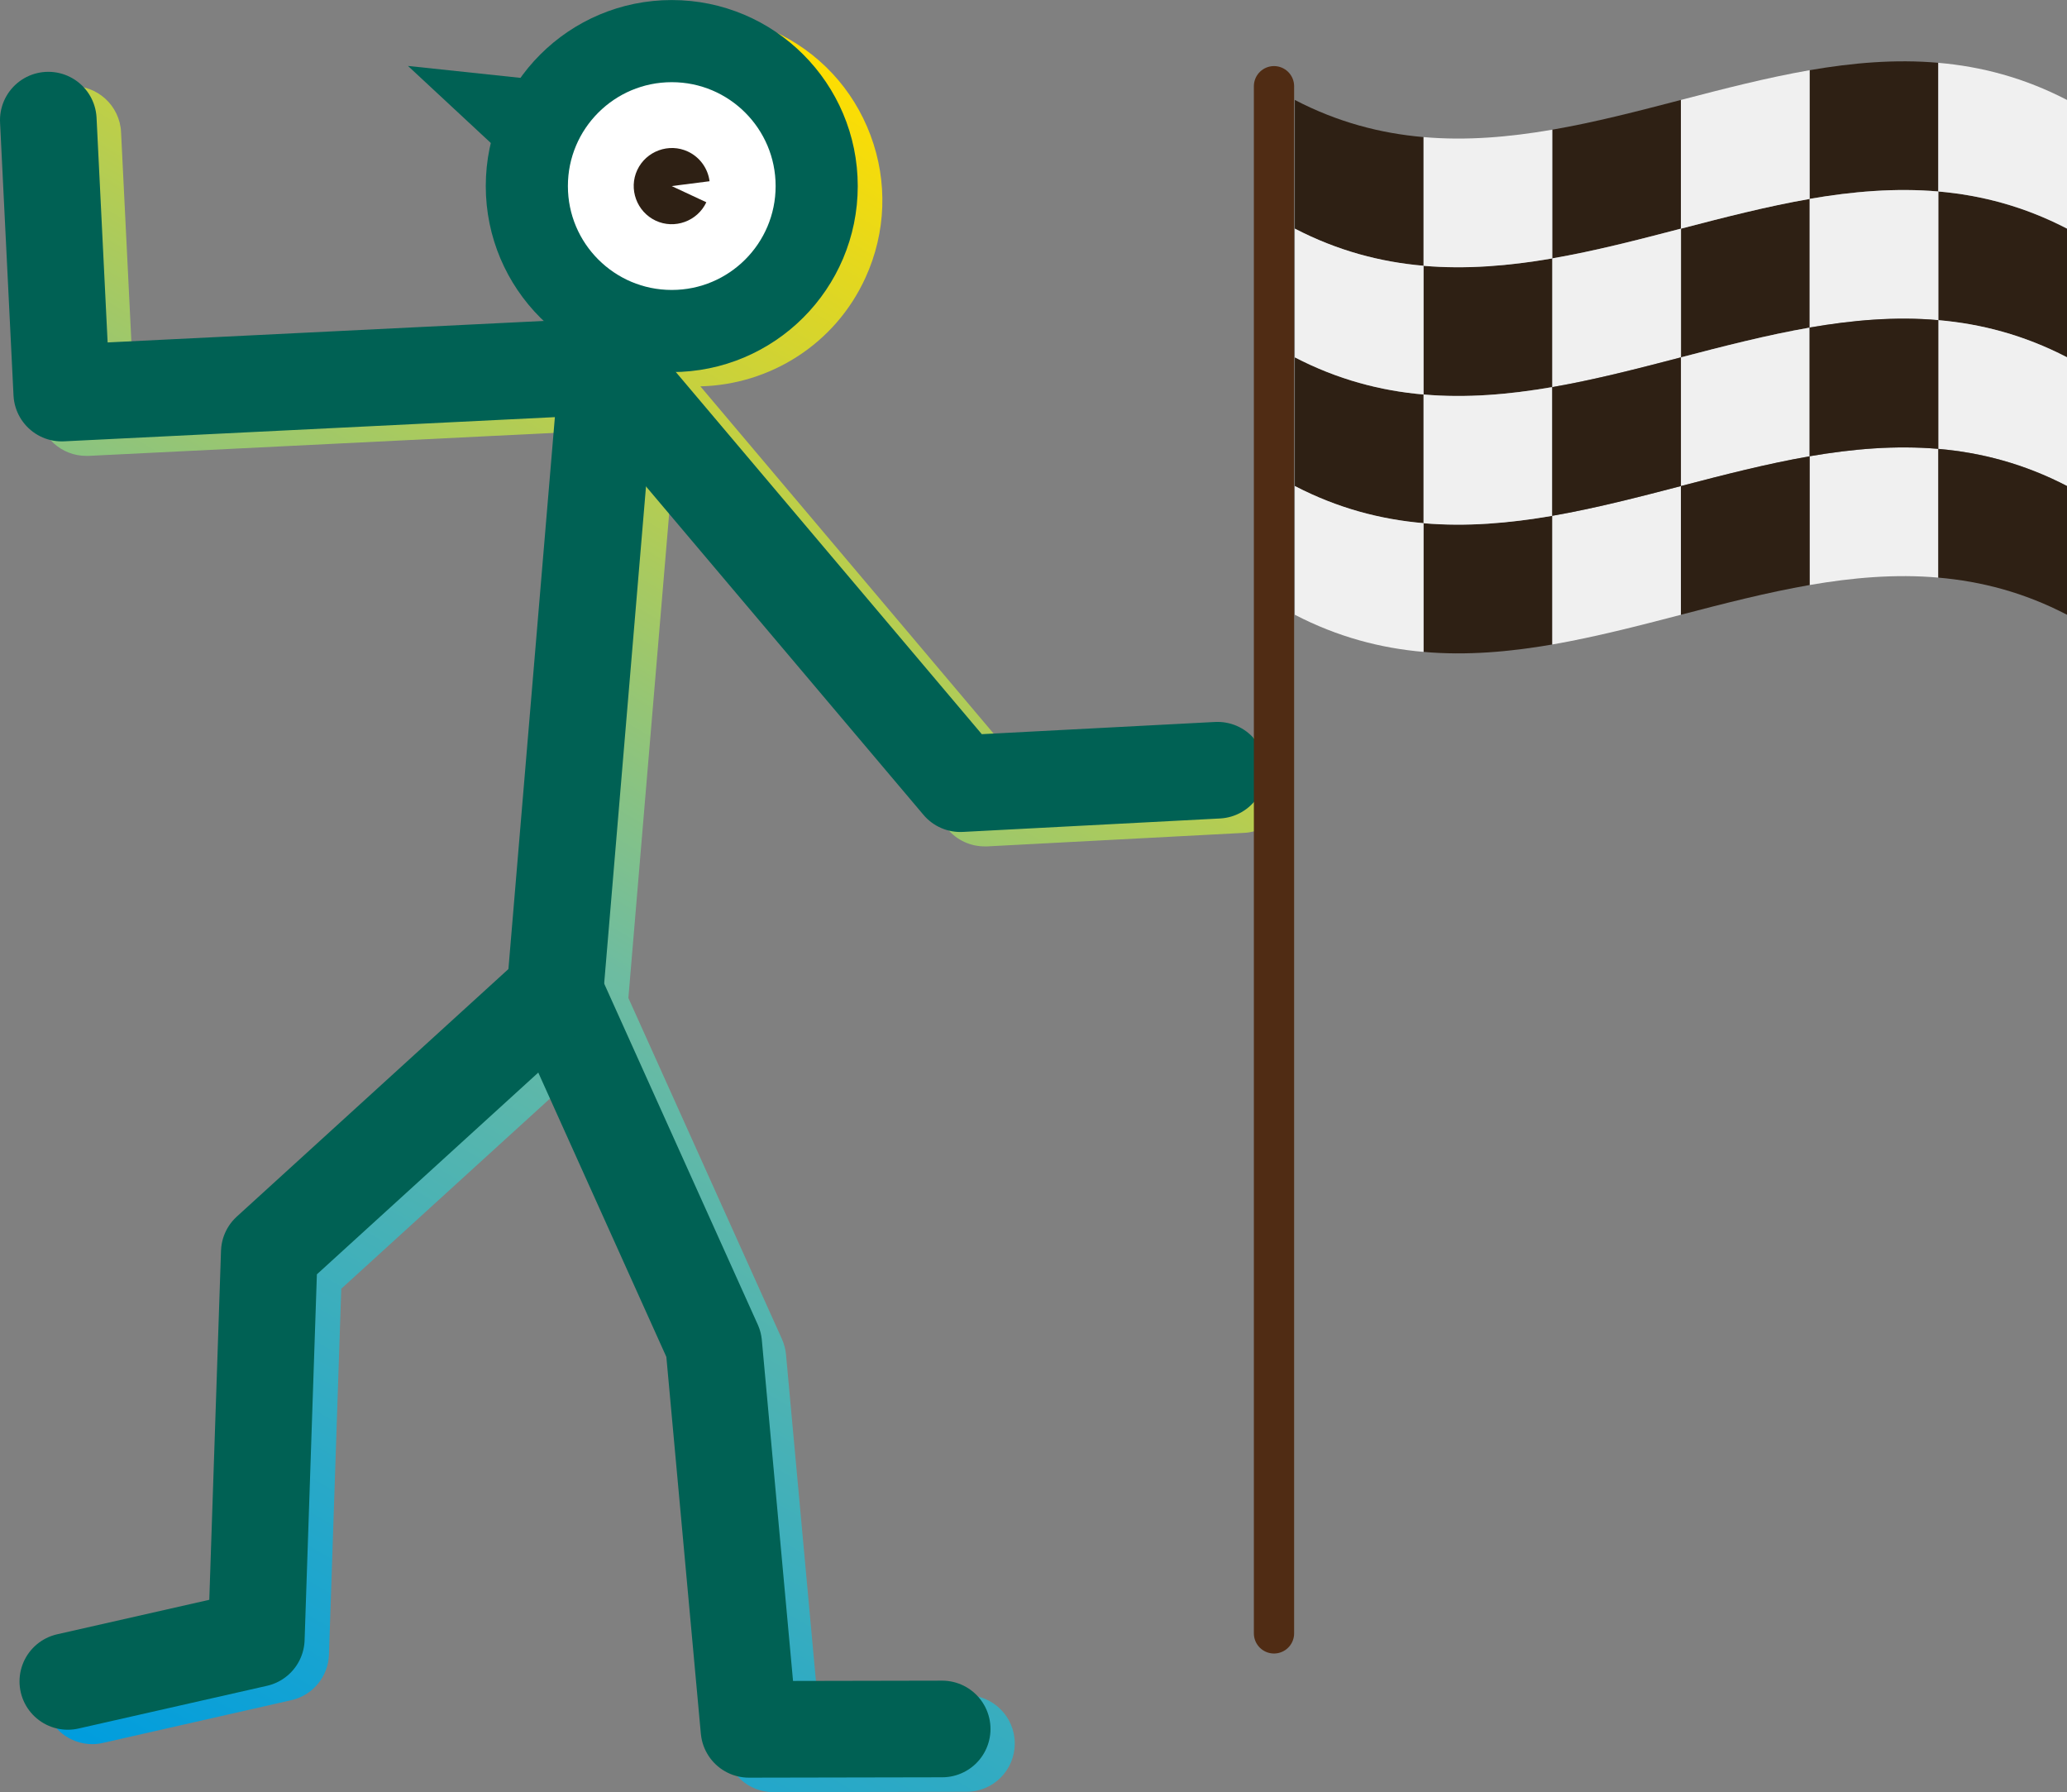
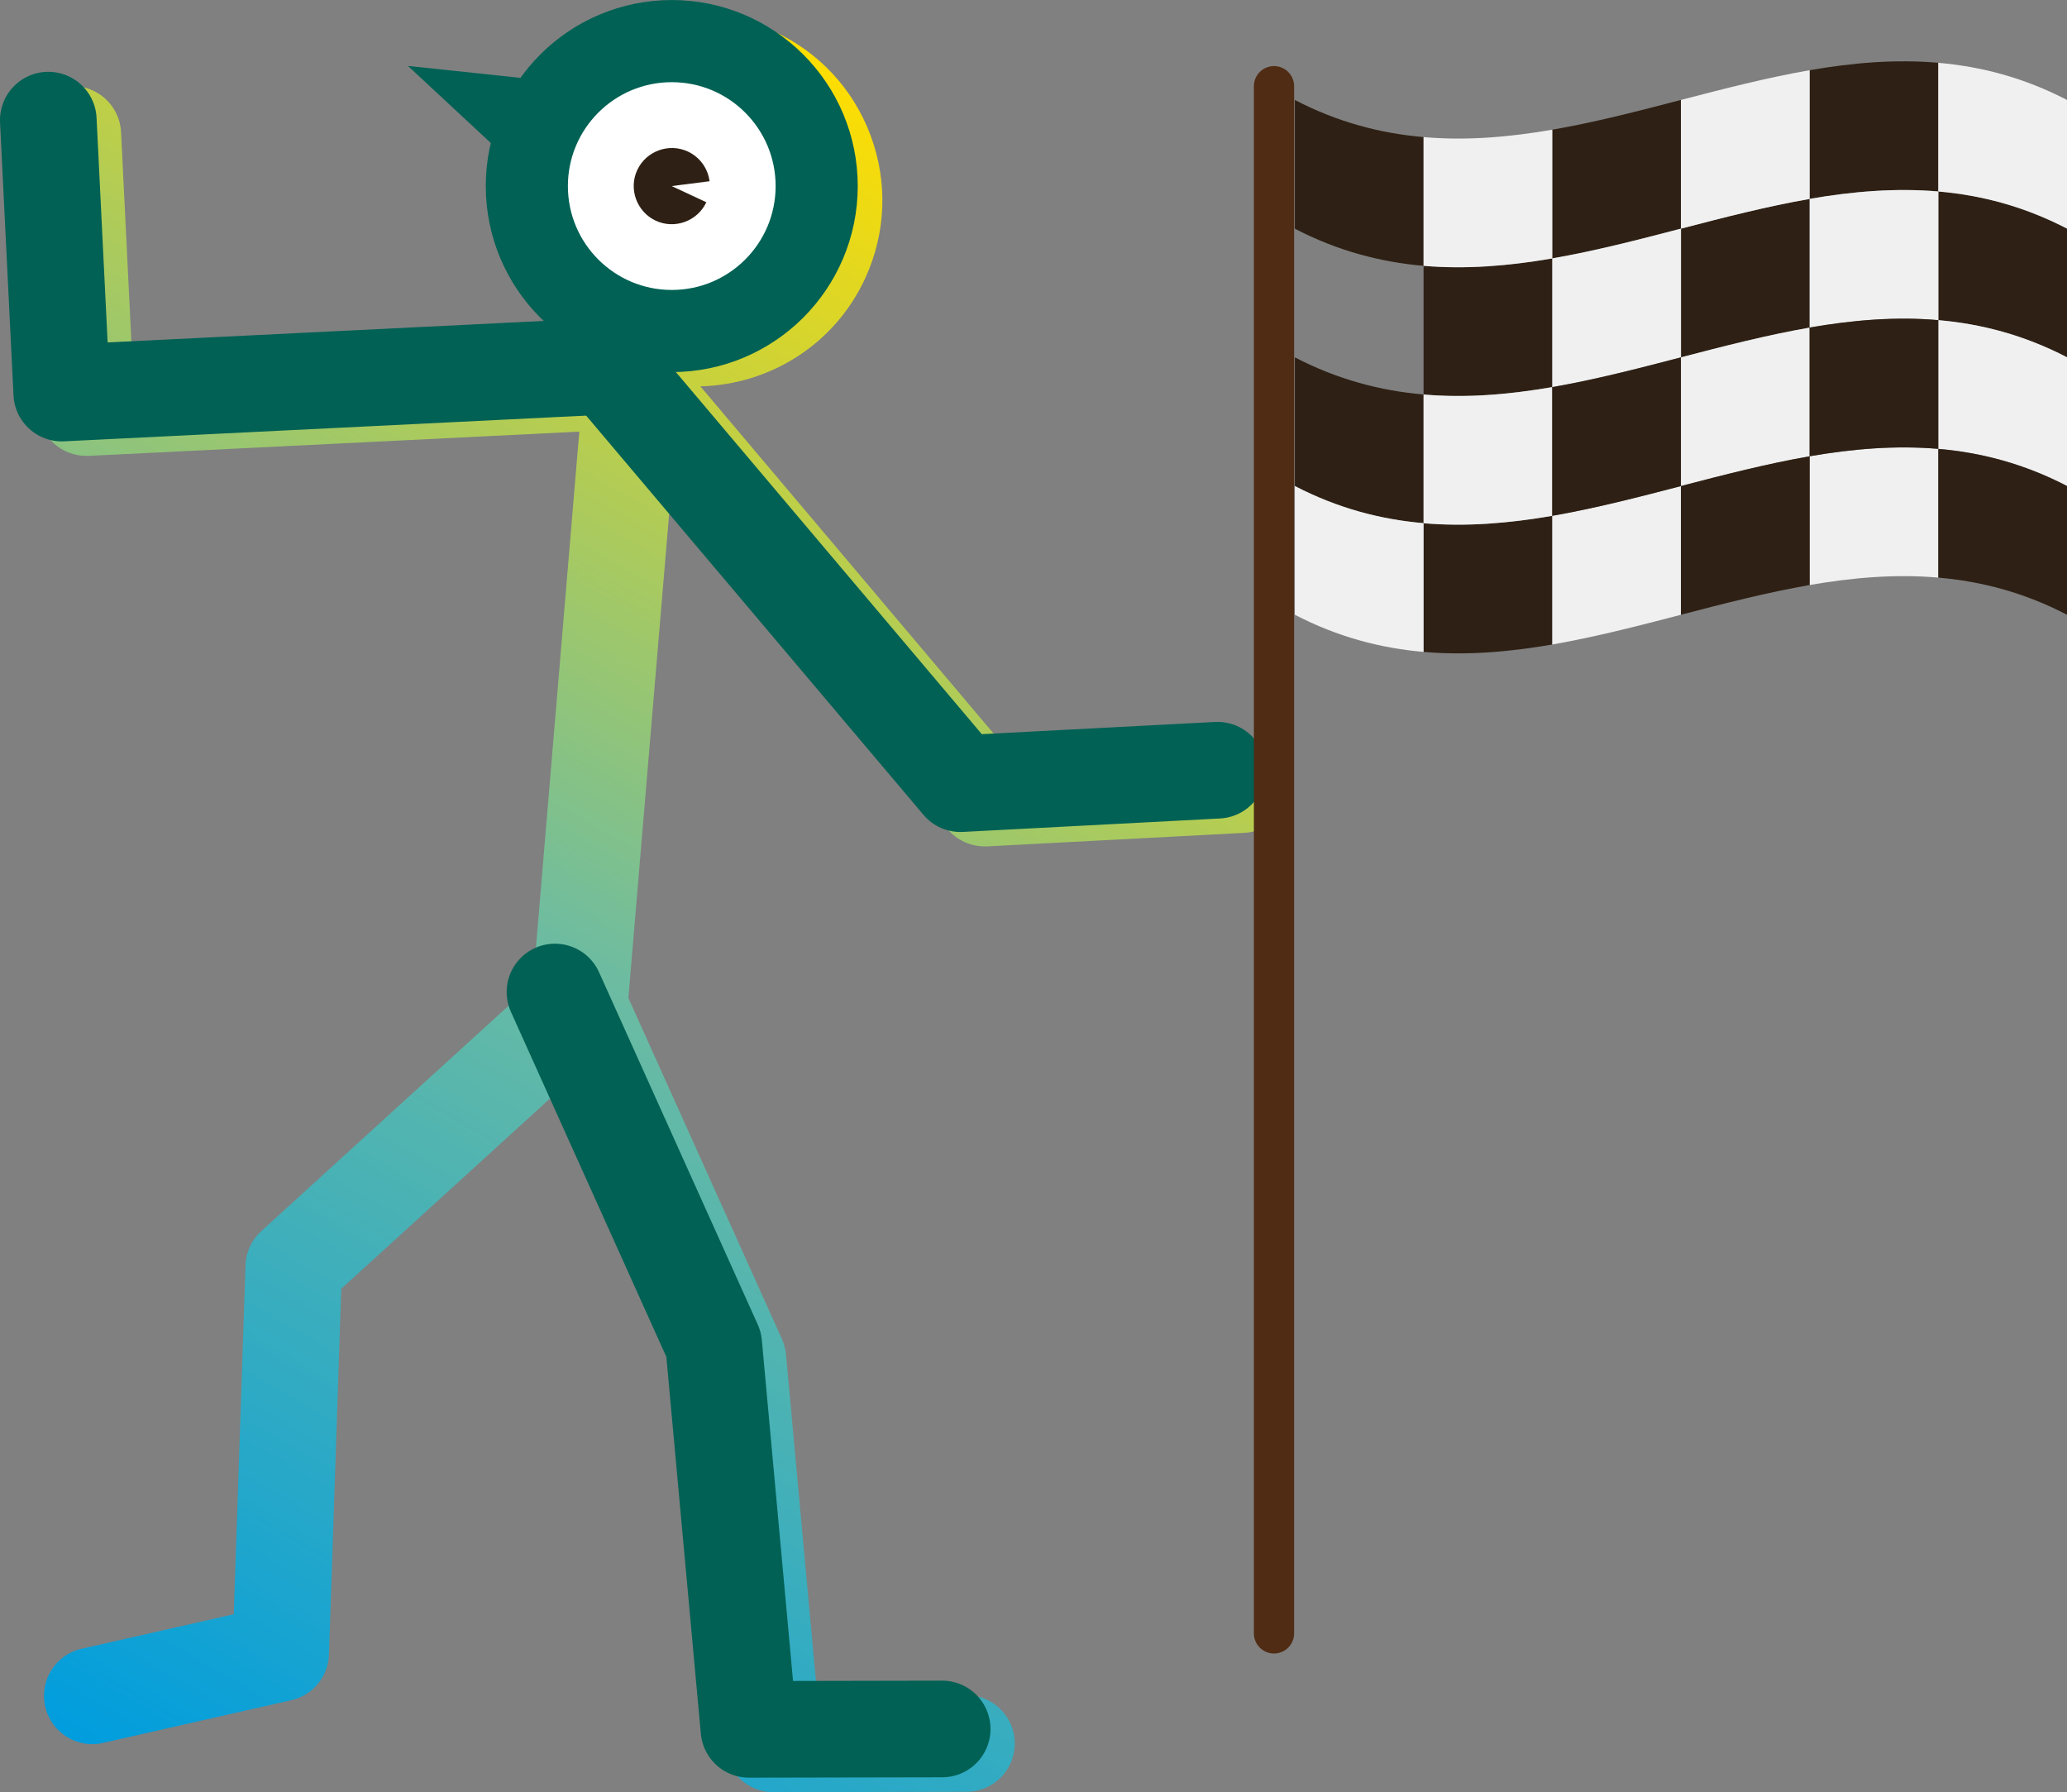
<svg xmlns="http://www.w3.org/2000/svg" id="Laag_2" viewBox="0 0 218.22 189.16" width="218.22" height="189.16" x="0" y="0">
  <rect x="0" y="0" width="218.22" height="189.16" fill="#808080" stroke="none" />
  <defs>
    <style>.cls-1{fill:url(#Naamloos_verloop_8);}.cls-2{fill:#006154;}.cls-3{fill:#f0f0f0;}.cls-4{fill:#2e2014;}.cls-5{stroke-linejoin:round;stroke-width:10.2px;}.cls-5,.cls-6{fill:none;stroke-linecap:round;}.cls-5,.cls-7{stroke:#006154;}.cls-6{stroke:#502c14;stroke-width:4.25px;}.cls-6,.cls-7{stroke-miterlimit:10;}.cls-7{fill:#fff;stroke-width:8.67px;}</style>
    <linearGradient id="Naamloos_verloop_8" x1="6.45" y1="182.98" x2="103.11" y2="15.57" gradientUnits="userSpaceOnUse">
      <stop offset="0" stop-color="#009dde" />
      <stop offset=".51" stop-color="#6dbca1" />
      <stop offset="1" stop-color="#ffde00" />
    </linearGradient>
  </defs>
  <g id="karakters">
    <g>
      <path class="cls-1" d="M136.23,82.55c-.15-2.81-2.55-4.95-5.36-4.83l-24.63,1.3-32.3-38.24c7.3-.17,14.22-4.41,17.44-11.49,2.17-4.77,2.36-10.11,.52-15.02-1.84-4.91-5.48-8.81-10.25-10.98-4.77-2.17-10.11-2.36-15.02-.52-3.71,1.39-6.84,3.81-9.09,6.97l-11.88-1.26,8.75,8.13c-1.63,6.84,.58,14.01,5.59,18.78l-46.05,2.27-1.17-23.72c-.14-2.81-2.54-4.99-5.35-4.84-2.81,.14-4.98,2.53-4.84,5.35l1.42,28.82c.07,1.35,.67,2.62,1.67,3.53,.94,.85,2.16,1.32,3.42,1.32,.08,0,.17,0,.25,0l51.81-2.56-4.9,58.26-28.68,26.13c-1.02,.93-1.62,2.22-1.66,3.6l-1.24,36.84-16.06,3.64c-2.75,.62-4.47,3.35-3.85,6.1,.54,2.37,2.64,3.97,4.97,3.97,.37,0,.75-.04,1.13-.13l19.89-4.51c2.26-.51,3.89-2.49,3.97-4.8l1.3-38.63,23.37-21.29,13.52,30.01,3.64,39.78c.24,2.63,2.44,4.64,5.08,4.64h0l20.4-.04c2.82,0,5.1-2.29,5.09-5.11,0-2.81-2.29-5.09-5.1-5.09h-.01l-15.74,.03-3.3-35.99c-.05-.56-.2-1.11-.43-1.63l-16.21-36,4.42-52.48,29.29,34.67c.97,1.15,2.4,1.81,3.9,1.81,.09,0,.18,0,.27,0l27.16-1.43c2.81-.15,4.97-2.55,4.82-5.36Z" />
      <polygon class="cls-2" points="54.88 17.94 43.07 6.96 59.1 8.66 54.88 17.94 54.88 17.94" />
      <polyline class="cls-5" points="99.47 182.5 79.07 182.54 75.35 141.91 58.59 104.71" />
-       <polyline class="cls-5" points="7.16 177.48 27.06 172.97 28.43 132.19 58.59 104.71" />
-       <line class="cls-5" x1="58.59" y1="104.71" x2="64.58" y2="33.56" />
      <polyline class="cls-5" points="64.15 38.65 6.52 41.49 5.1 12.68" />
      <polyline class="cls-5" points="64.15 38.65 101.39 82.72 128.54 81.3" />
      <circle class="cls-7" cx="70.92" cy="19.64" r="15.3" />
      <path class="cls-4" d="M70.92,19.64l3.99-.51c-.17-1.36-1.04-2.55-2.28-3.13-2-.94-4.41-.06-5.35,1.94s-.06,4.41,1.94,5.35c2,.94,4.41,.06,5.35-1.94l-3.64-1.7Z" />
      <line class="cls-6" x1="134.5" y1="172.41" x2="134.5" y2="9.1" />
      <g>
        <path class="cls-4" d="M150.29,28.06c-4.53-.39-9.06-1.57-13.59-3.92,0-4.53,0-9.06,0-13.59,4.53,2.36,9.06,3.53,13.59,3.92v13.59Z" />
        <path class="cls-4" d="M163.88,40.86c-4.53,.78-9.06,1.18-13.59,.78v-13.59c4.53,.39,9.06,0,13.59-.78,0,4.53,0,9.06,0,13.59Z" />
        <path class="cls-4" d="M177.46,24.14c-4.53,1.18-9.06,2.35-13.59,3.14,0-4.53,0-9.06,0-13.59,4.53-.78,9.06-1.96,13.59-3.14v13.59Z" />
        <path class="cls-4" d="M191.05,34.58c-4.53,.79-9.06,1.96-13.59,3.14v-13.59c4.53-1.18,9.06-2.35,13.59-3.14v13.59Z" />
        <path class="cls-4" d="M204.63,20.21c-4.53-.39-9.06,0-13.59,.78V7.41c4.53-.78,9.06-1.18,13.59-.78v13.59Z" />
        <path class="cls-4" d="M218.22,37.72c-4.53-2.35-9.06-3.53-13.59-3.92v-13.59c4.53,.39,9.06,1.57,13.59,3.92v13.59Z" />
        <path class="cls-4" d="M150.29,55.23c-4.53-.39-9.06-1.57-13.59-3.92,0-4.53,0-9.06,0-13.59,4.53,2.35,9.06,3.53,13.59,3.92v13.59Z" />
        <path class="cls-4" d="M163.88,68.03c-4.53,.78-9.06,1.18-13.59,.78v-13.59c4.53,.39,9.06,0,13.59-.78,0,4.53,0,9.06,0,13.59Z" />
        <path class="cls-3" d="M150.29,28.06c4.53,.39,9.06,0,13.59-.78,0-4.53,0-9.06,0-13.59-4.53,.78-9.06,1.18-13.59,.78v13.59Z" />
-         <path class="cls-3" d="M136.7,37.72c4.53,2.35,9.06,3.53,13.59,3.92v-13.59c-4.53-.39-9.06-1.57-13.59-3.92,0,4.53,0,9.06,0,13.59Z" />
        <path class="cls-3" d="M150.29,55.23c4.53,.39,9.06,0,13.59-.78,0-4.53,0-9.06,0-13.59-4.53,.78-9.06,1.18-13.59,.78v13.59Z" />
        <path class="cls-3" d="M136.7,64.89c4.53,2.35,9.06,3.53,13.59,3.92v-13.59c-4.53-.39-9.06-1.57-13.59-3.92,0,4.53,0,9.06,0,13.59Z" />
        <path class="cls-3" d="M177.46,24.14c4.53-1.18,9.06-2.35,13.59-3.14V7.41c-4.53,.79-9.06,1.96-13.59,3.14v13.59Z" />
        <path class="cls-3" d="M163.88,40.86c4.53-.79,9.06-1.96,13.59-3.14v-13.59c-4.53,1.18-9.06,2.36-13.59,3.14,0,4.53,0,9.06,0,13.59Z" />
        <path class="cls-3" d="M177.46,51.31c4.53-1.18,9.06-2.35,13.59-3.14v-13.59c-4.53,.79-9.06,1.96-13.59,3.14v13.59Z" />
        <path class="cls-3" d="M163.88,68.03c4.53-.79,9.06-1.96,13.59-3.14v-13.59c-4.53,1.18-9.06,2.35-13.59,3.14,0,4.53,0,9.06,0,13.59Z" />
        <path class="cls-3" d="M204.63,20.21c4.53,.39,9.06,1.57,13.59,3.92V10.55c-4.53-2.35-9.06-3.53-13.59-3.92v13.59Z" />
        <path class="cls-3" d="M191.05,34.58c4.53-.78,9.06-1.18,13.59-.78v-13.59c-4.53-.39-9.06,0-13.59,.78v13.59Z" />
        <path class="cls-3" d="M204.63,47.38c4.53,.39,9.06,1.57,13.59,3.92v-13.59c-4.53-2.35-9.06-3.53-13.59-3.92v13.59Z" />
        <path class="cls-3" d="M191.05,61.75c4.53-.78,9.06-1.18,13.59-.78v-13.59c-4.53-.39-9.06,0-13.59,.78v13.59Z" />
        <path class="cls-4" d="M177.46,51.31c-4.53,1.18-9.06,2.35-13.59,3.14,0-4.53,0-9.06,0-13.59,4.53-.78,9.06-1.96,13.59-3.14v13.59Z" />
        <path class="cls-4" d="M191.05,61.75c-4.53,.79-9.06,1.96-13.59,3.14v-13.59c4.53-1.18,9.06-2.35,13.59-3.14v13.59Z" />
        <path class="cls-4" d="M204.63,47.38c-4.53-.39-9.06,0-13.59,.78v-13.59c4.53-.78,9.06-1.18,13.59-.78v13.59Z" />
        <path class="cls-4" d="M218.22,64.89c-4.53-2.36-9.06-3.53-13.59-3.92v-13.59c4.53,.39,9.06,1.57,13.59,3.92v13.59Z" />
      </g>
    </g>
  </g>
</svg>